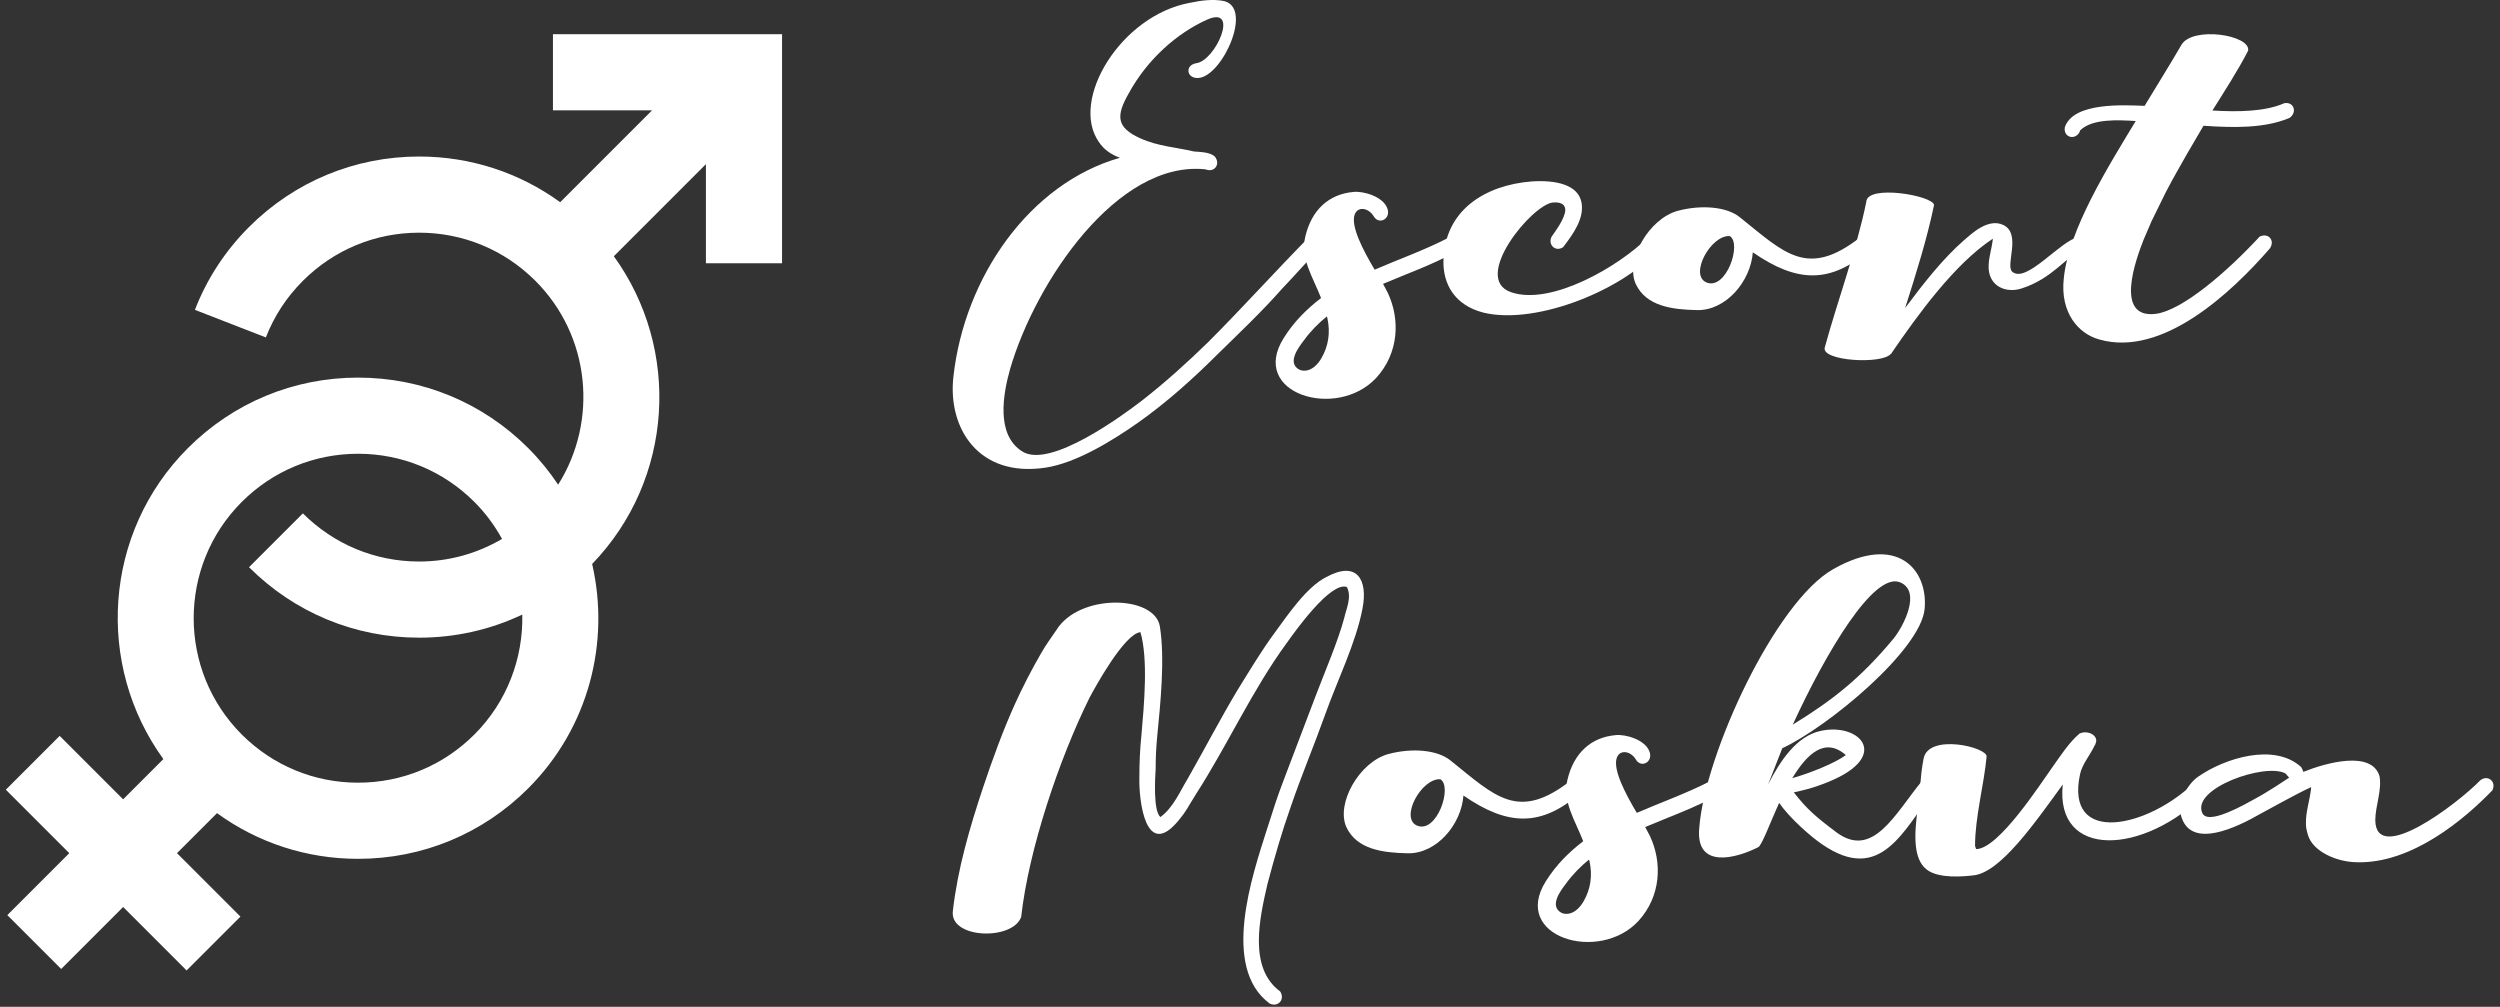
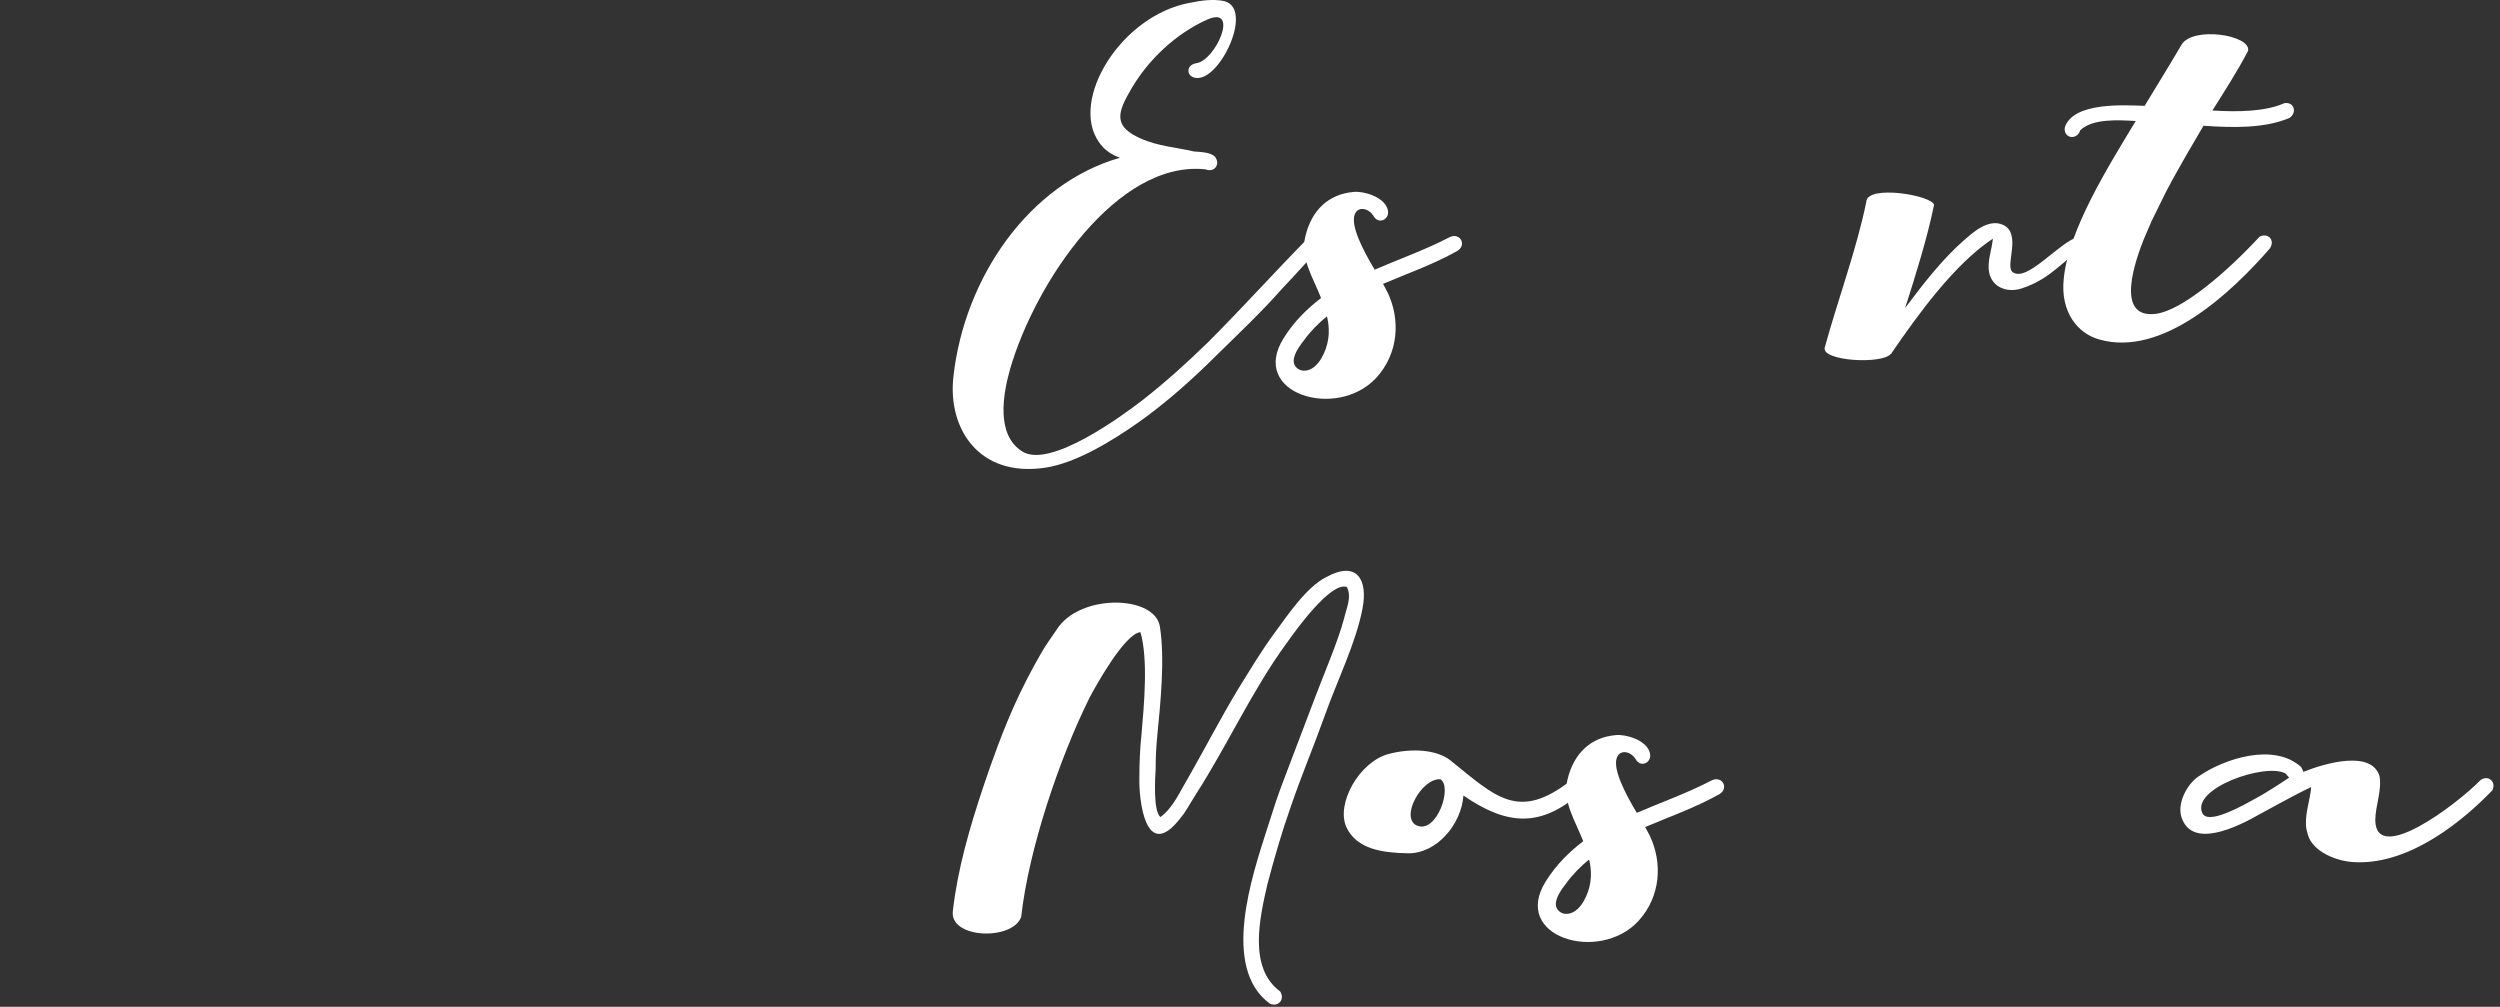
<svg xmlns="http://www.w3.org/2000/svg" width="293" height="118" viewBox="0 0 293 118" fill="none">
  <rect x="0" y="0" width="293" height="118" fill="#333333" stroke="none" />
-   <path fill-rule="evenodd" clip-rule="evenodd" d="M64.805 12.93V4.006H91.657V30.857H82.733V19.239L71.941 30.032C79.817 40.913 78.98 56.168 69.4 66.099C71.508 75.261 69.028 85.273 61.905 92.396C56.578 97.722 49.499 100.655 41.967 100.655C35.944 100.655 30.213 98.775 25.432 95.3L20.743 99.99L28.18 107.427L21.869 113.737L14.432 106.3L7.169 113.563L0.859 107.253L8.12 99.991L0.683 92.554L6.993 86.244L14.43 93.681L19.146 88.965C11.167 77.949 12.106 62.434 22.023 52.517C27.35 47.191 34.431 44.256 41.966 44.256C49.498 44.256 56.579 47.188 61.904 52.515C63.24 53.85 64.404 55.291 65.415 56.803C70.103 49.359 69.222 39.389 62.748 32.915C59.109 29.276 54.269 27.27 49.122 27.27C43.977 27.27 39.139 29.275 35.496 32.915C33.588 34.822 32.128 37.053 31.159 39.547L22.842 36.314C24.261 32.661 26.397 29.394 29.186 26.605C34.513 21.279 41.592 18.345 49.122 18.345C55.144 18.345 60.875 20.226 65.653 23.7L76.423 12.93L64.805 12.93ZM41.967 91.731C47.114 91.731 51.953 89.726 55.595 86.086C59.462 82.218 61.323 77.105 61.212 72.028C57.482 73.799 53.376 74.735 49.123 74.735C41.593 74.735 34.515 71.803 29.187 66.476L35.497 60.166C39.139 63.805 43.978 65.811 49.123 65.811C52.598 65.811 55.921 64.876 58.84 63.163C57.984 61.609 56.912 60.14 55.595 58.825C51.956 55.186 47.114 53.18 41.967 53.18C36.817 53.18 31.977 55.185 28.334 58.827C20.821 66.34 20.823 78.57 28.337 86.086C31.978 89.724 36.817 91.731 41.967 91.731Z" fill="white" />
  <path d="M140.486 9.136C143.318 8.89 147.011 0.641 143.256 0.087C142.148 -0.098 140.855 0.025 139.439 0.333C131.375 1.81 125.342 11.722 128.79 16.646C129.405 17.57 130.267 18.124 131.252 18.493C120.664 21.509 113.03 32.467 111.738 44.163C111.06 50.196 114.692 55.983 122.51 54.813C126.204 54.259 130.513 51.55 133.406 49.519C136.792 47.118 139.87 44.348 142.764 41.455C145.349 38.931 147.996 36.407 150.274 33.821C151.813 32.221 153.229 30.559 154.768 29.02C155.568 27.973 154.337 26.865 153.413 27.788C149.412 31.851 145.595 36.099 141.594 40.1C139.131 42.501 136.546 44.84 133.776 46.995C131.683 48.596 123.065 54.998 119.802 52.905C116.662 50.935 117.586 46.072 118.386 43.24C121.341 33.083 130.944 18.739 141.286 19.847C142.333 20.278 143.071 19.232 142.394 18.37C141.84 17.816 140.67 17.816 139.932 17.754C137.839 17.262 135.684 17.139 133.653 16.215C130.759 14.923 130.821 13.507 132.298 10.921C134.453 6.981 137.9 3.903 141.471 2.303C145.349 0.579 142.456 7.166 140.178 7.412C138.824 7.659 139.07 9.259 140.486 9.136Z" fill="white" />
  <path d="M162.585 24.403C162.093 23.049 159.815 22.372 158.646 22.495C155.752 22.741 153.721 24.588 152.982 27.727C152.367 30.251 153.844 32.406 154.829 34.93C153.228 36.161 151.689 37.638 150.458 39.608C146.334 46.133 156.676 49.273 161.293 44.287C163.94 41.394 164.124 37.454 162.647 34.314L162.093 33.268C164.986 32.036 168.003 30.99 170.834 29.389C171.943 28.651 171.081 27.235 169.911 27.789C166.956 29.328 163.94 30.374 161.108 31.605C159.754 29.328 158.276 26.496 158.769 25.142C159.138 24.157 160.369 24.341 160.985 25.326C161.601 26.435 163.078 25.634 162.585 24.403ZM155.568 37.269C155.937 38.993 155.691 40.532 154.891 41.947C153.967 43.548 152.798 43.61 152.244 43.302C150.828 42.502 152.182 40.716 152.798 39.916C153.598 38.808 154.521 37.885 155.506 37.084C155.506 37.146 155.568 37.207 155.568 37.269Z" fill="white" />
-   <path d="M181.854 27.727C181.361 28.712 182.346 29.574 183.208 28.959C184.378 27.419 185.67 25.634 185.363 23.788C184.993 21.633 182.346 21.079 179.514 21.264C174.036 21.695 169.296 24.649 169.172 30.559C169.111 33.268 170.465 35.792 173.912 36.653C180.192 38.131 190.595 33.822 194.535 29.02C195.335 27.974 194.104 26.866 193.181 27.789C189.733 31.236 181.792 35.853 177.114 34.253C172.373 32.652 179.576 23.911 182.038 23.726C183.146 23.664 183.454 24.095 183.454 24.649C183.393 25.634 182.285 27.112 181.854 27.727Z" fill="white" />
-   <path d="M196.628 24.71C193.242 25.634 190.472 30.497 191.703 33.267C192.934 35.914 196.012 36.284 198.906 36.345C202.291 36.407 205.185 32.959 205.431 29.574C210.602 33.144 214.542 33.329 219.22 29.204C219.897 28.281 219.097 27.296 218.051 27.788C211.833 32.652 209.186 29.697 203.892 25.449C202.353 24.218 199.398 23.972 196.628 24.71ZM199.952 33.083C197.982 32.159 200.506 27.542 202.722 27.665C204.2 28.527 202.291 34.129 199.952 33.083Z" fill="white" />
  <path d="M218.728 23.664C217.62 29.142 215.342 35.298 213.865 40.716C213.372 42.316 220.636 42.747 221.621 41.454H221.683V41.393C224.761 36.899 229.07 30.928 233.564 27.973C233.441 29.204 233.01 30.312 233.071 31.482C233.194 33.575 235.103 34.375 236.888 33.821C240.582 32.651 242.121 30.066 243.967 29.327C245.137 28.835 244.891 27.542 243.598 27.788C241.505 28.158 237.504 33.267 235.841 31.851C234.98 31.112 236.95 27.419 234.795 26.372C233.01 25.511 231.04 27.419 230.178 28.157C227.716 30.312 225.438 33.205 223.283 36.099C224.576 32.036 225.869 27.911 226.669 24.033C226.608 22.925 218.789 21.571 218.728 23.664Z" fill="white" />
  <path d="M243.659 15.6C243.721 15.477 243.782 15.354 243.782 15.292C245.198 13.876 248.276 14.061 250.308 14.184C247.106 19.478 242.428 26.927 241.874 32.652C241.443 36.591 243.536 39.115 246.06 39.792C253.447 41.886 261.511 34.314 266.005 29.143C266.682 28.219 265.882 27.234 264.836 27.727C260.957 31.913 255.786 36.345 252.708 36.776C247.661 37.453 250.431 30.128 251.231 28.096L252.154 25.942L253.816 22.556C255.109 20.093 255.109 20.217 256.34 18L258.249 14.738C261.819 14.984 265.451 15.046 268.344 13.815C269.268 13.137 268.837 11.906 267.729 12.091C265.513 13.076 262.373 13.137 259.295 12.953C260.711 10.675 262.25 8.336 263.481 5.935C263.789 4.088 256.956 3.042 255.663 5.258C254.309 7.597 252.647 10.244 251.354 12.399H251.169C249.138 12.337 242.982 11.906 241.997 14.922C241.812 16.031 243.044 16.462 243.659 15.6Z" fill="white" />
  <path d="M119.684 107.455C120.545 99.637 124.116 88.987 127.686 81.784C128.24 80.738 131.749 74.274 133.658 74.09C134.581 77.229 134.089 82.585 133.781 86.094C133.596 87.817 133.534 89.541 133.534 91.203C133.473 93.85 134.273 100.868 138.151 96.128C139.075 95.02 139.136 94.712 140.183 93.05C143.938 87.202 146.77 80.861 150.833 75.321C151.756 74.028 155.942 68.118 157.85 68.796C158.466 69.965 157.789 71.319 157.543 72.427C156.804 75.198 155.203 78.891 154.157 81.661L150.648 90.895C149.54 93.789 149.478 94.158 148.493 97.174C146.77 102.592 143.076 113.364 148.801 117.612C149.786 118.105 150.648 117.12 150.032 116.196C146.277 113.426 147.632 107.578 148.555 103.577C149.355 100.56 150.217 97.544 151.264 94.589C152.495 90.957 154.034 87.325 155.326 83.693C156.681 79.876 158.958 75.259 159.697 71.258C160.313 67.995 159.082 65.656 155.45 67.626C153.11 68.796 150.894 72.12 149.355 74.213C147.816 76.306 146.462 78.583 145.046 80.861C143.015 84.247 141.168 87.817 139.198 91.265C138.336 92.68 137.474 94.712 135.997 95.758C135.135 95.02 135.381 91.141 135.443 90.095C135.443 88.802 135.504 87.571 135.627 86.278C135.997 82.523 136.551 77.229 135.935 73.412C135.32 69.719 126.455 69.534 123.808 73.843C123.192 74.767 122.577 75.567 122.023 76.552C120.915 78.46 119.868 80.492 118.945 82.523C117.529 85.663 116.298 89.049 115.19 92.373C113.651 96.99 112.235 101.853 111.681 106.716C111.188 110.04 118.699 110.286 119.684 107.455Z" fill="white" />
  <path d="M162.713 88.372C159.328 89.295 156.557 94.158 157.789 96.928C159.02 99.575 162.098 99.945 164.991 100.006C168.377 100.068 171.27 96.621 171.516 93.235C176.687 96.805 180.627 96.99 185.306 92.865C185.983 91.942 185.182 90.957 184.136 91.45C177.918 96.313 175.271 93.358 169.977 89.11C168.438 87.879 165.483 87.633 162.713 88.372ZM166.038 96.744C164.068 95.82 166.592 91.203 168.808 91.326C170.285 92.188 168.377 97.79 166.038 96.744Z" fill="white" />
  <path d="M193.309 88.064C192.816 86.71 190.538 86.033 189.369 86.156C186.476 86.402 184.444 88.249 183.705 91.388C183.09 93.912 184.567 96.067 185.552 98.591C183.952 99.822 182.413 101.299 181.181 103.269C177.057 109.795 187.399 112.934 192.016 107.948C194.663 105.055 194.848 101.115 193.37 97.975L192.816 96.929C195.709 95.698 198.726 94.651 201.558 93.05C202.666 92.312 201.804 90.896 200.634 91.45C197.679 92.989 194.663 94.035 191.831 95.267C190.477 92.989 188.999 90.157 189.492 88.803C189.861 87.818 191.092 88.003 191.708 88.988C192.324 90.096 193.801 89.295 193.309 88.064ZM186.291 100.93C186.66 102.654 186.414 104.193 185.614 105.609C184.69 107.209 183.521 107.271 182.967 106.963C181.551 106.163 182.905 104.377 183.521 103.577C184.321 102.469 185.244 101.546 186.229 100.745C186.229 100.807 186.291 100.869 186.291 100.93Z" fill="white" />
-   <path d="M213.562 98.96C220.456 103.7 223.103 97.236 226.674 92.681C227.474 91.634 226.243 90.526 225.319 91.45C222.118 95.328 219.533 100.745 215.224 97.544C212.761 95.697 211.715 94.774 210.237 92.865C211.345 92.619 212.392 92.373 213.5 91.942C221.995 88.864 218.055 84.616 213.377 85.663C210.545 86.278 208.637 89.172 207.221 91.942L208.883 87.694C214.177 85.232 225.073 76.244 225.566 71.381C225.997 66.764 222.365 62.455 214.854 66.703C208.083 70.519 199.834 88.31 199.157 96.99C198.664 101.915 203.466 100.622 206.113 99.267C206.113 99.267 206.113 99.206 206.174 99.206C206.667 98.59 207.467 96.436 208.514 94.097C209.745 95.882 212.269 98.098 213.562 98.96ZM222.672 68.242C225.258 69.288 223.042 73.474 221.934 74.828C218.055 79.507 214.731 82.093 210.114 84.924C213.993 76.491 219.594 67.01 222.672 68.242ZM216.332 88.495C215.101 89.418 212.207 90.588 210.053 91.203C211.776 88.371 213.869 86.34 216.332 88.495Z" fill="white" />
-   <path d="M225.442 88.925C225.011 91.203 225.134 92.065 224.765 94.712C224.334 97.79 224.211 100.683 225.812 101.914C227.228 103.022 230.244 102.715 231.29 102.591C234.43 102.284 238.493 96.436 241.756 91.942C240.832 100.683 251.174 100.314 258.561 92.927C259.238 92.003 258.438 91.018 257.392 91.511C251.851 97.051 241.94 99.206 243.787 90.71C244.033 89.541 245.018 88.433 245.511 87.325L245.572 87.263C245.572 87.202 245.572 87.14 245.634 87.079C245.942 86.155 244.649 85.54 243.725 85.97C242.494 87.017 241.509 88.556 240.586 89.849C239.17 91.819 234.245 99.513 231.598 99.513L231.475 99.144C231.475 95.758 232.522 92.003 232.829 88.679C232.953 87.571 225.996 85.909 225.442 88.925Z" fill="white" />
  <path d="M269.704 89.91C266.564 87.017 260.716 88.864 257.638 91.018C256.284 91.942 255.053 94.281 255.73 95.943C257.023 99.39 262.009 97.051 264.902 95.389C265.395 95.143 269.211 92.988 270.873 92.249C270.75 93.727 270.196 95.143 270.258 96.62C270.258 97.051 270.381 97.482 270.504 97.913C271.12 99.821 273.828 100.991 276.106 101.053C282.693 101.299 288.972 95.882 292.111 92.619C292.604 91.572 291.557 90.772 290.695 91.449C287.864 94.343 278.445 101.422 278.384 96.128C278.384 94.466 279.184 92.619 278.876 90.957C277.953 87.94 272.72 89.356 269.95 90.464C269.888 90.28 269.827 90.095 269.704 89.91ZM263.979 93.788C261.455 95.204 258.685 96.436 258.131 95.328C256.715 92.434 265.456 89.356 267.857 90.649L268.288 91.141C267.795 91.449 265.949 92.742 263.979 93.788Z" fill="white" />
</svg>